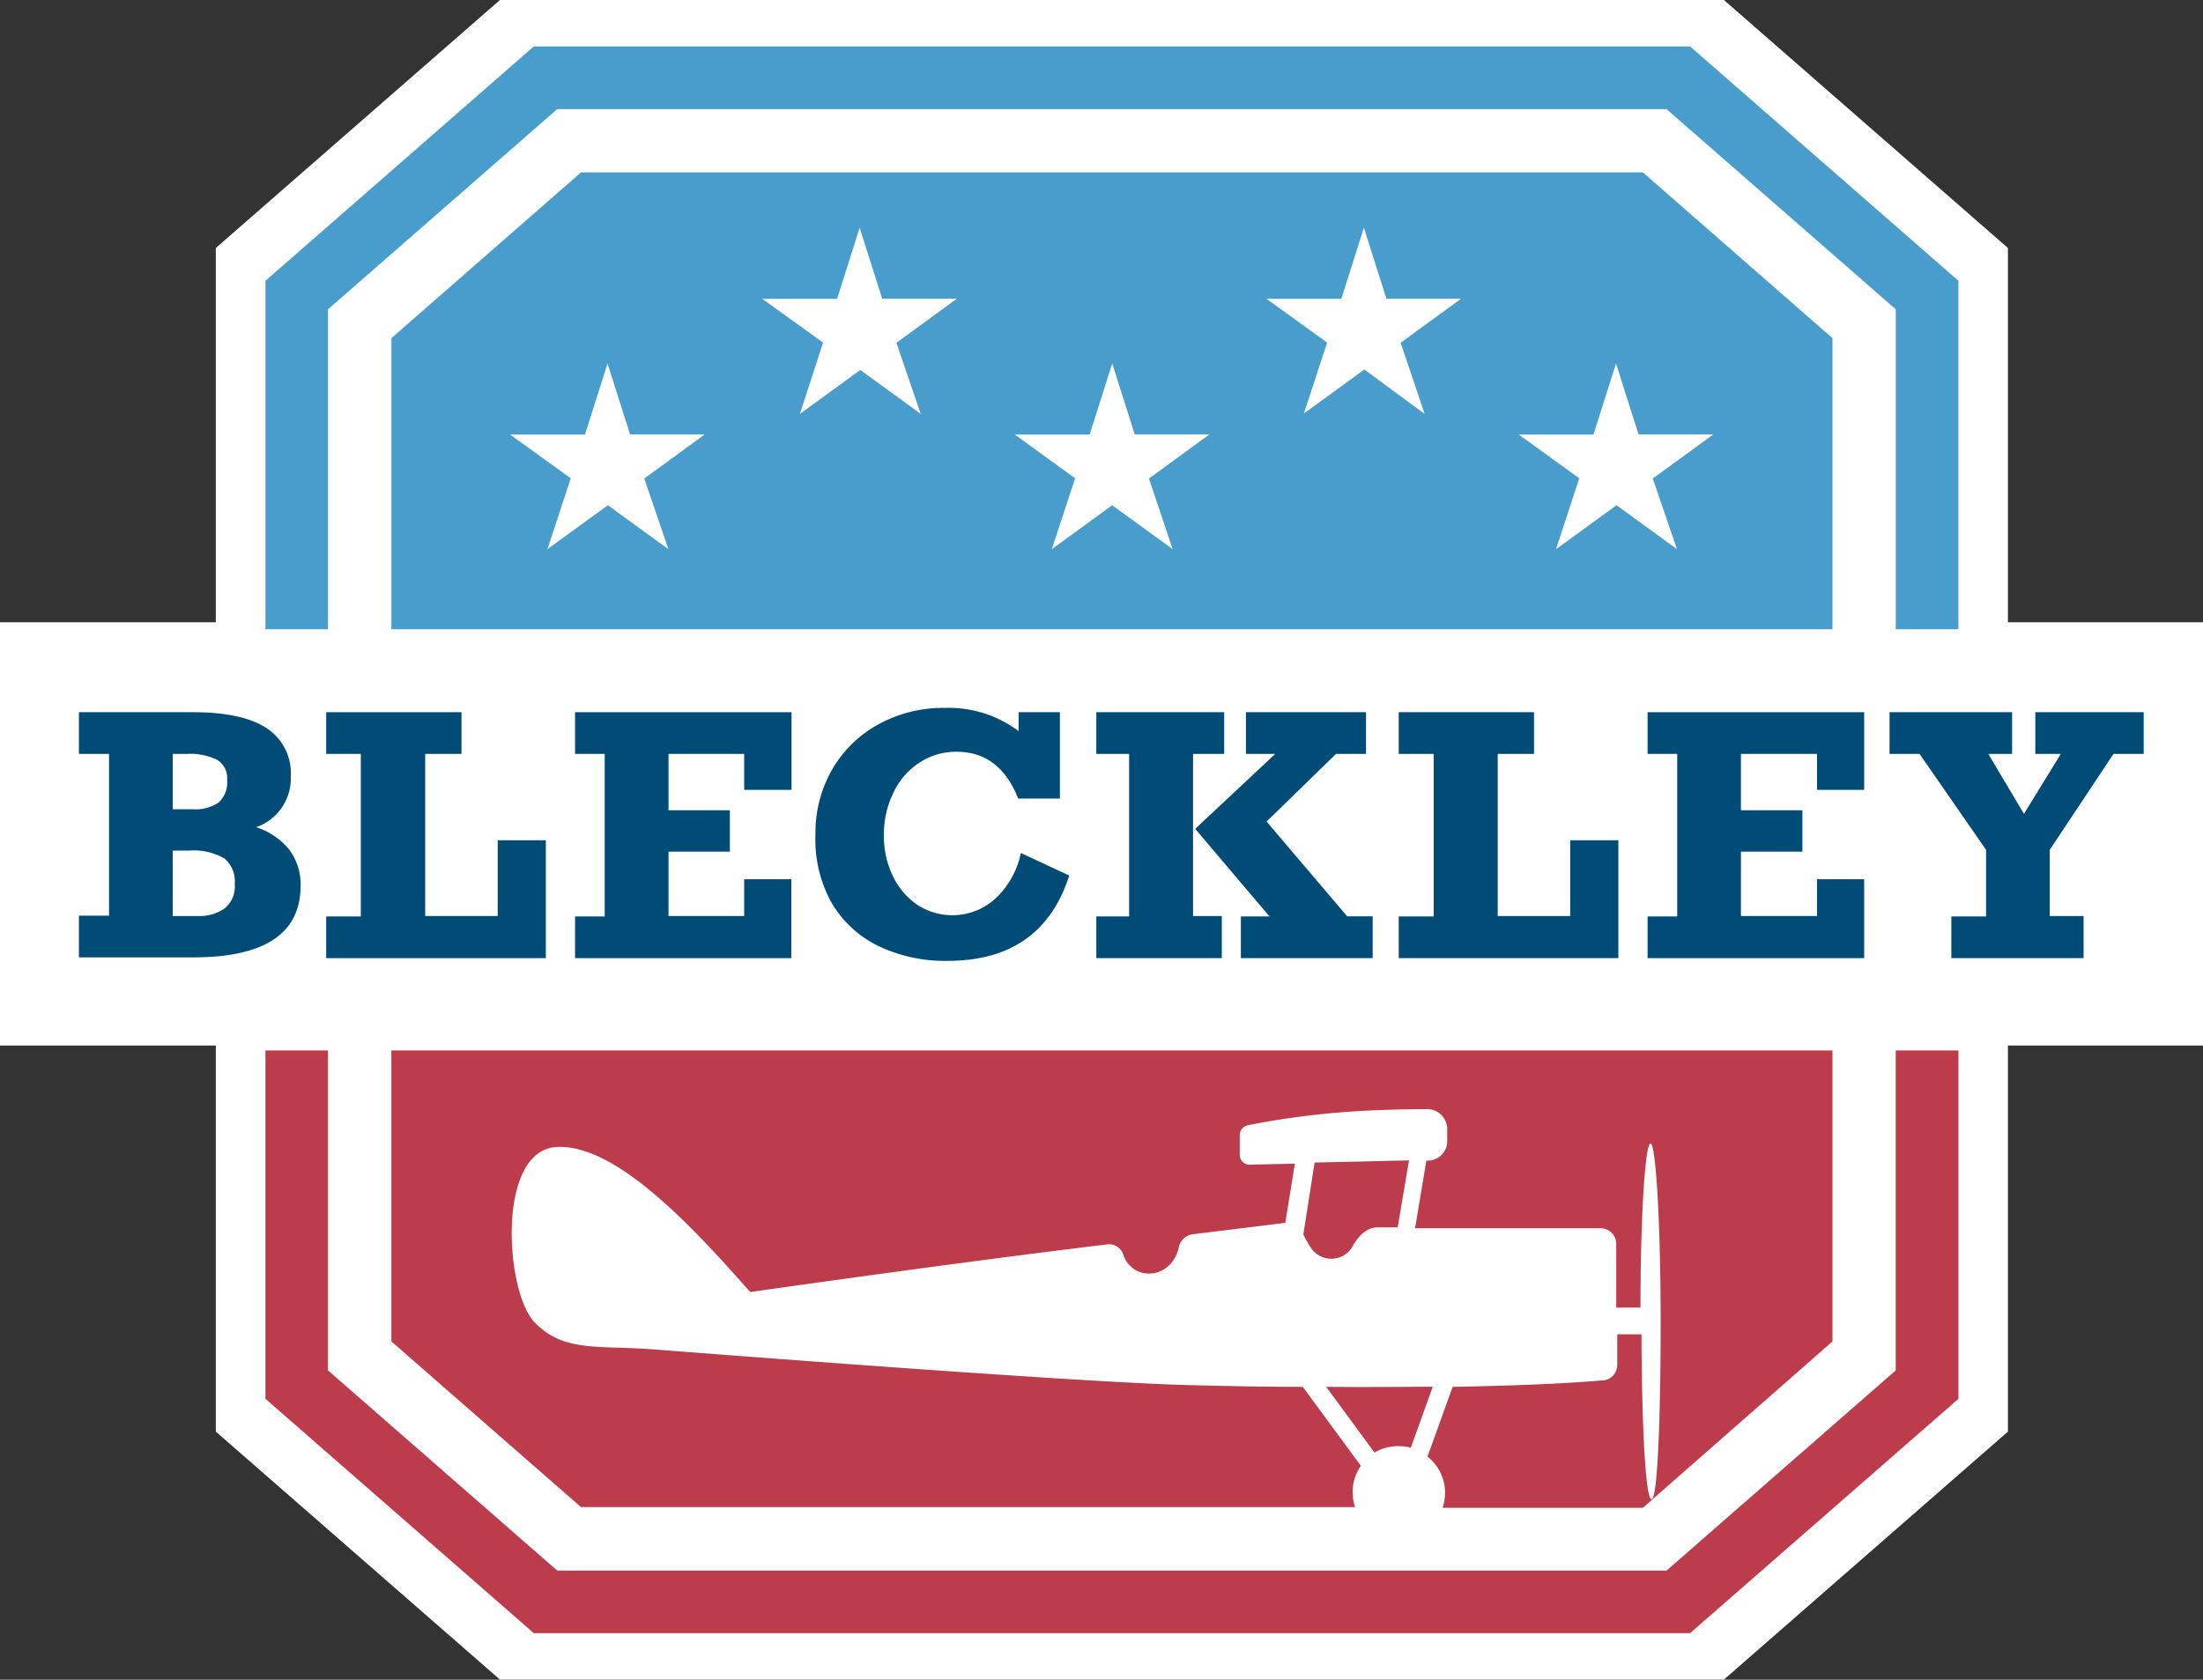
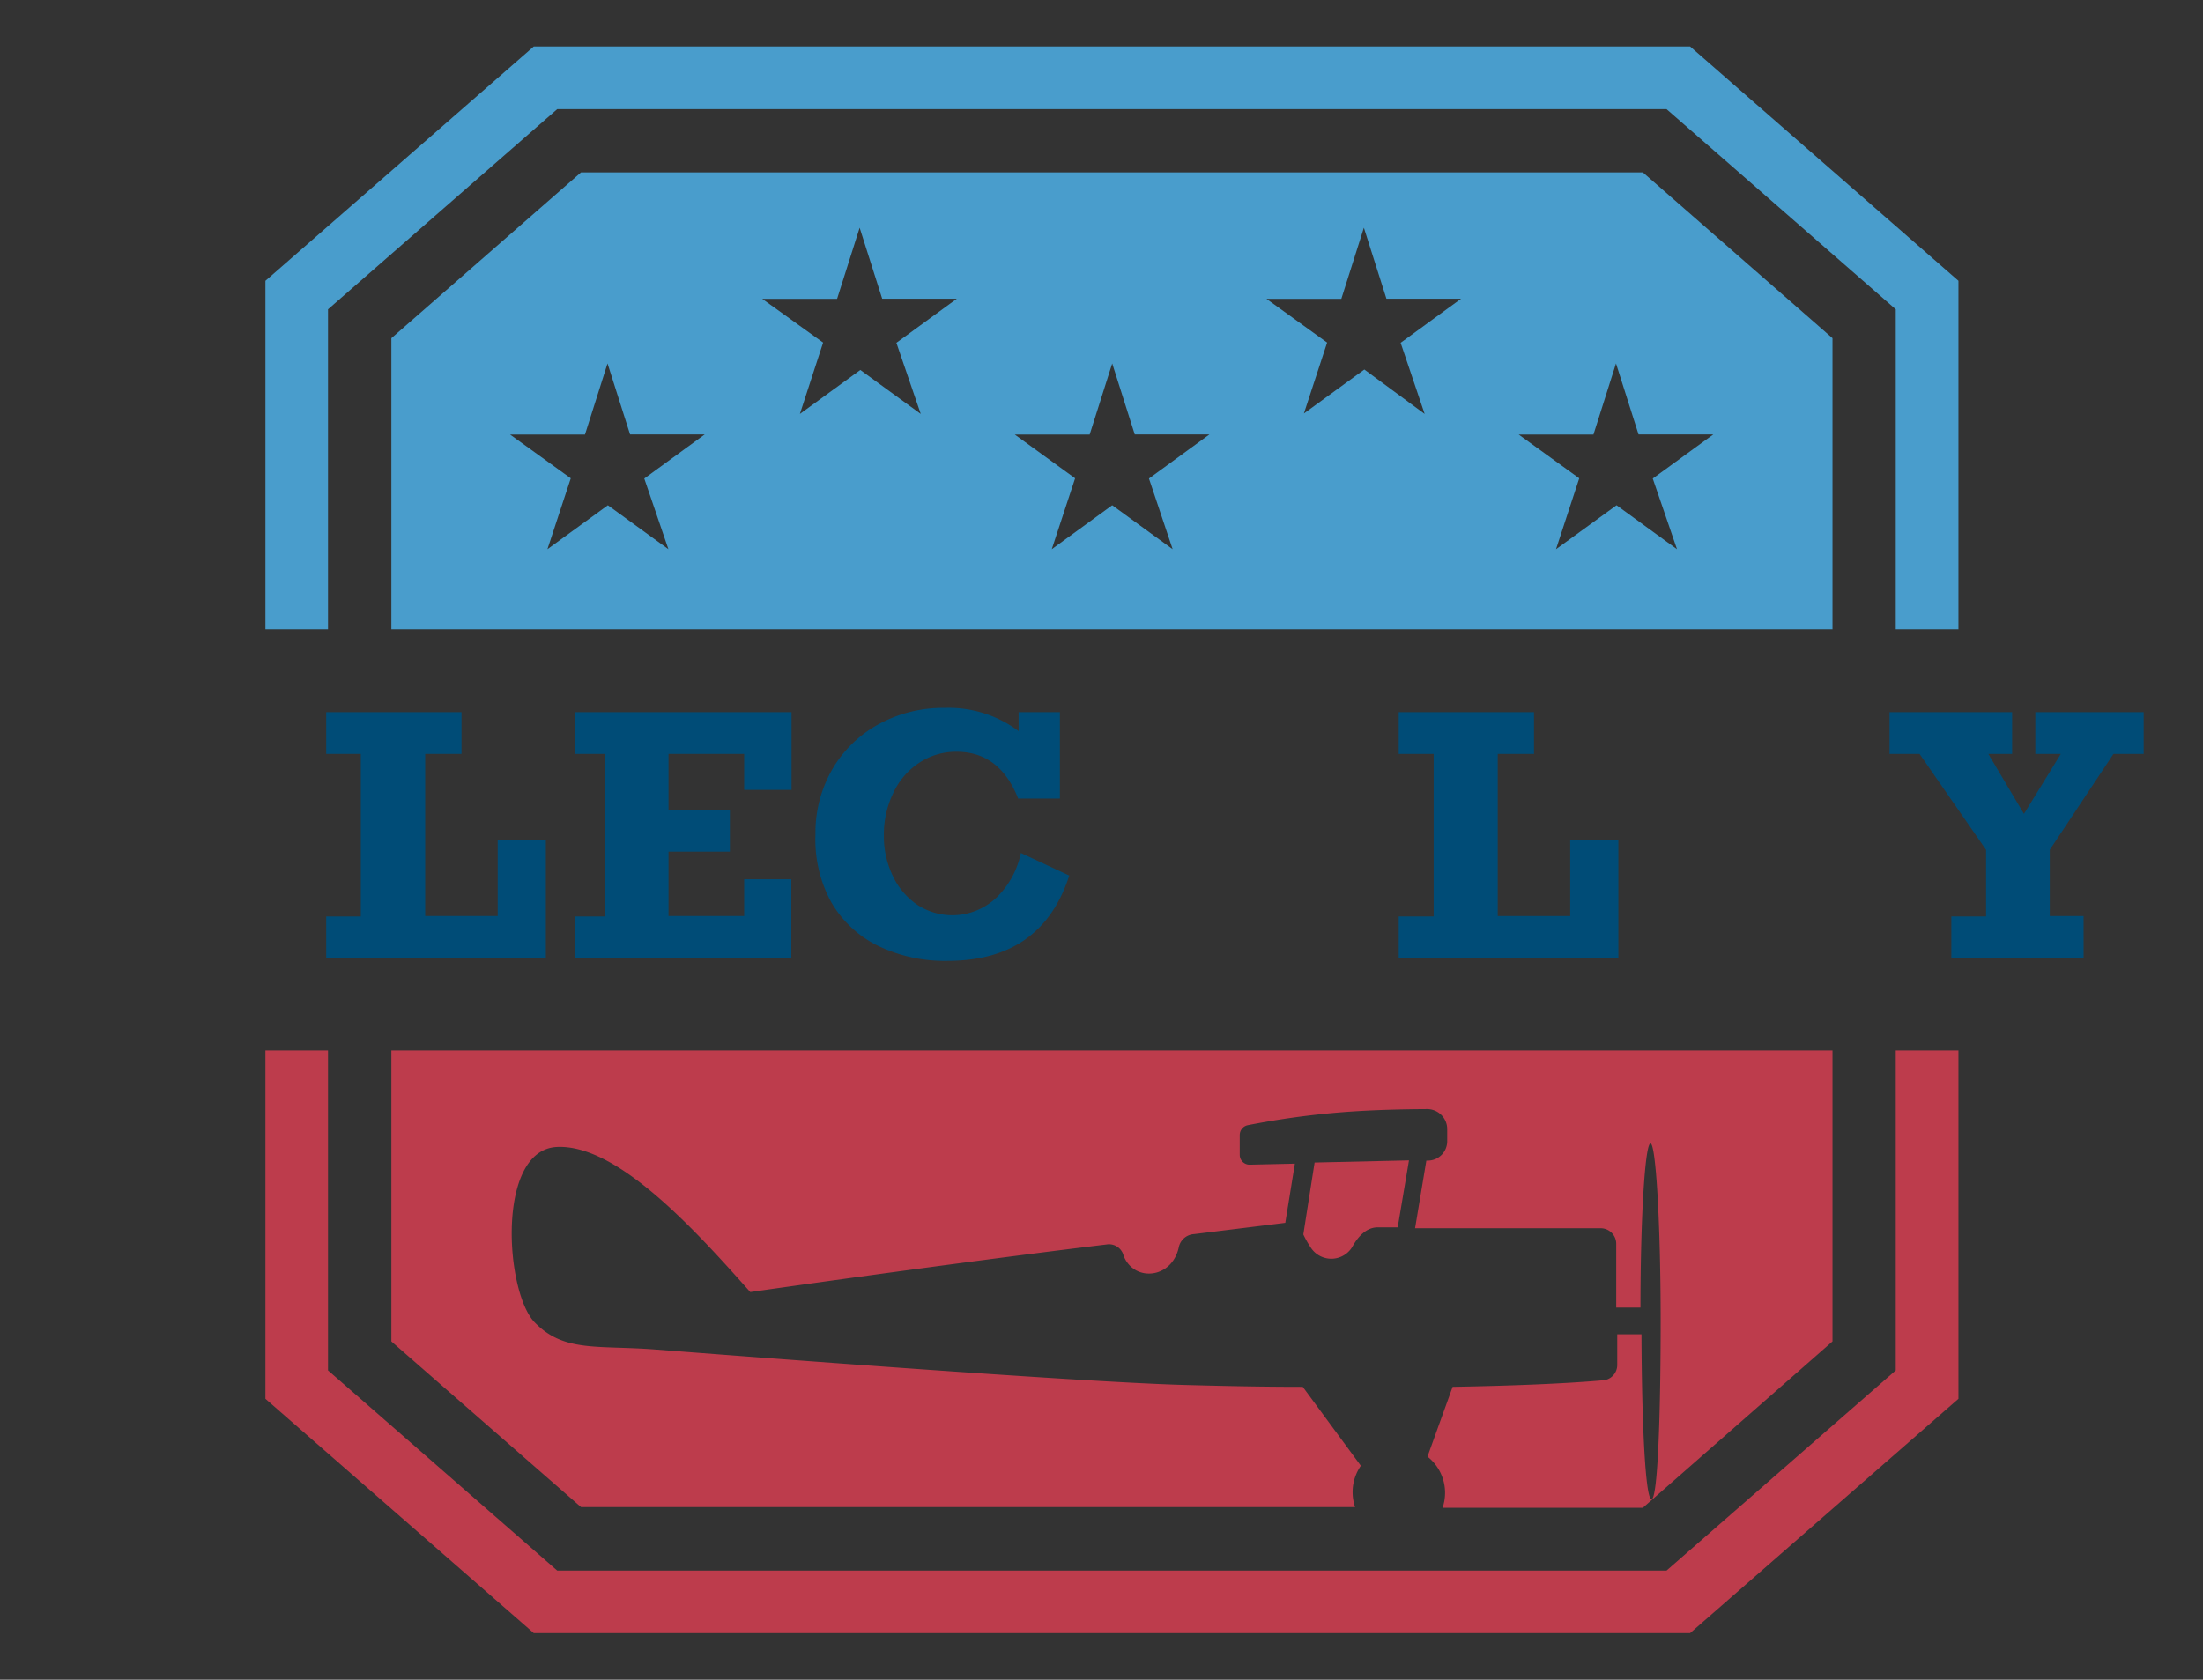
<svg xmlns="http://www.w3.org/2000/svg" viewBox="0 0 195.38 149.01">
  <rect x="0" y="0" width="195.38" height="149.01" fill="#333333" stroke="none" />
  <defs>
    <style>.cls-1{fill:#fff;}.cls-2{fill:#499dcc;}.cls-3{fill:#bd3c4c;}.cls-4{fill:#004c77;}</style>
  </defs>
  <g id="Layer_2" data-name="Layer 2">
    <g id="header">
-       <path class="cls-1" d="M178.08,22,152.89,0H44.34L19.14,22V55.2H0V92.75H19.14V127l25.2,22H152.89l25.19-22V92.75h17.3V55.2h-17.3Z" />
      <polygon class="cls-2" points="29.09 55.82 29.09 27.44 49.42 9.68 147.8 9.68 168.13 27.44 168.13 55.82 173.69 55.82 173.69 24.91 149.89 4.12 47.34 4.12 23.54 24.91 23.54 55.82 29.09 55.82" />
      <polygon class="cls-3" points="168.13 93.19 168.13 121.57 147.8 139.33 49.42 139.33 29.09 121.57 29.09 93.19 23.54 93.19 23.54 124.09 47.34 144.88 149.89 144.88 173.69 124.09 173.69 93.19 168.13 93.19" />
-       <path class="cls-4" d="M25.79,68.89a4.58,4.58,0,0,1-3.07,4.49,6.33,6.33,0,0,1,2.94,2,5.17,5.17,0,0,1,1,3.19q0,6.36-9.54,6.36H7v-3.7H9.67V66.88H7v-3.7H17.09q4.41,0,6.56,1.42A4.78,4.78,0,0,1,25.79,68.89Zm-5.65.29a1.88,1.88,0,0,0-.91-1.79,5.41,5.41,0,0,0-2.58-.51H15.32v4.91h1.75a3.71,3.71,0,0,0,2.31-.59A2.4,2.4,0,0,0,20.14,69.18Zm.68,9.26a2.67,2.67,0,0,0-.91-2.28,5.44,5.44,0,0,0-3.16-.7H15.32v5.8h2.22a3.85,3.85,0,0,0,2.39-.68A2.5,2.5,0,0,0,20.82,78.44Z" />
      <path class="cls-4" d="M37.71,66.88V81.26h6.43V74.54h4.27V85H28.93v-3.7H32V66.88H28.93v-3.7h12v3.7Z" />
      <path class="cls-4" d="M66,70.07V66.88H59.29v5h5.44v3.67H59.29v5.71H66V78h4.18V85H51v-3.7h2.63V66.88H51v-3.7h19.2v6.89Z" />
      <path class="cls-4" d="M90.34,64.86V63.18H94v7.66h-3.7c-1.09-2.76-2.91-4.15-5.45-4.15a5.87,5.87,0,0,0-3.36,1,6.44,6.44,0,0,0-2.28,2.68,8.46,8.46,0,0,0-.82,3.76,8.06,8.06,0,0,0,.78,3.55,6.39,6.39,0,0,0,2.16,2.57,5.68,5.68,0,0,0,7-.58,7.69,7.69,0,0,0,2.21-4l4.29,2q-2.43,7.56-10.77,7.57a13.65,13.65,0,0,1-6.26-1.37,9.73,9.73,0,0,1-4.12-3.91A11.61,11.61,0,0,1,72.32,74a11.28,11.28,0,0,1,1.49-5.75,10.63,10.63,0,0,1,4.11-4,11.91,11.91,0,0,1,5.87-1.45A10.31,10.31,0,0,1,90.34,64.86Z" />
-       <path class="cls-4" d="M105.81,66.88V81.26h2.55V85H97.23v-3.7h2.91V66.88H97.23v-3.7h11.34v3.7Zm12.68,0-6.16,6,7.15,8.41h2.26V85H110.05v-3.7h2.54L106,73.53l7.1-6.65h-2.6v-3.7h10.65v3.7Z" />
      <path class="cls-4" d="M132.83,66.88V81.26h6.43V74.54h4.27V85H124.05v-3.7h3.1V66.88h-3.1v-3.7h12v3.7Z" />
-       <path class="cls-4" d="M161.15,70.07V66.88H154.4v5h5.45v3.67H154.4v5.71h6.75V78h4.18V85H146.12v-3.7h2.63V66.88h-2.63v-3.7h19.21v6.89Z" />
      <path class="cls-4" d="M176.34,66.88l3.16,5.32,3.27-5.32h-2.26v-3.7h9.61v3.7h-2.68l-5.65,8.51v5.87h3V85H173.06v-3.7h3.08V75.39l-5.9-8.51h-2.66v-3.7h10.87v3.7Z" />
-       <path class="cls-3" d="M124.06,128.29a4.11,4.11,0,0,1,1.06.14l1.95-5.41c-3.13,0-6.36.06-9.46,0l4.29,5.84A4.1,4.1,0,0,1,124.06,128.29Z" />
      <path class="cls-3" d="M120,110.49c.7-1.19,1.46-1.61,2.2-1.61h1.76l1-5.94-8.37.19-1,6.38a8.77,8.77,0,0,0,.67,1.18A2.17,2.17,0,0,0,120,110.49Z" />
      <path class="cls-3" d="M34.71,93.19V119l16.82,14.7h68.65a4.17,4.17,0,0,1-.22-1.33,4.11,4.11,0,0,1,.73-2.34l-5.15-7c-4,0-7.66-.09-10.59-.17-9.73-.27-41.67-2.74-46.81-3.14S50,120,47.4,117.29,44,102,49.4,101.75s12.34,7.47,17.14,12.87c0,0,17.77-2.55,31.59-4.22a1.33,1.33,0,0,1,1.52,1c.92,2.36,4.31,2.06,4.9-.78a1.47,1.47,0,0,1,1.35-1.14l8.09-1,.85-5.25-4,.09a.87.87,0,0,1-.89-.87v-1.76a.89.89,0,0,1,.72-.87,73,73,0,0,1,8.33-1.15c2.94-.23,5.81-.27,7.58-.28a1.78,1.78,0,0,1,1.77,1.78v1.07a1.72,1.72,0,0,1-1.68,1.72h-.17l-1,6h16.47a1.38,1.38,0,0,1,1.37,1.38V116h2.15c0-8.15.42-14.56.89-14.56s.9,7.06.9,15.77S147,133,146.47,133s-.86-6.45-.89-14.63h-2.15v2.72a1.37,1.37,0,0,1-1.37,1.37c-3.45.3-8.16.48-13.23.57l-2.23,6.19a4.08,4.08,0,0,1,1.56,3.21,4.17,4.17,0,0,1-.22,1.33H145.7L162.52,119V93.19Z" />
      <path class="cls-2" d="M145.7,15.29H51.53L34.71,30V55.82H162.52V30ZM104,48.72l-5.36-3.9-5.36,3.9,2.07-6.29L90,38.55h6.64l2-6.31,2,6.3,6.62,0-5.36,3.91Zm22.35-12L121,32.78l-5.36,3.9,2.06-6.29-5.38-3.88h6.64l2-6.31,2,6.3,6.62,0-5.36,3.91Zm22.38,12-5.36-3.9L138,48.72l2.06-6.29-5.37-3.88h6.63l2-6.31,2,6.3,6.63,0-5.37,3.91Zm-89.45,0-5.37-3.9-5.36,3.9,2.07-6.29-5.38-3.88h6.64l2-6.31,2,6.3,6.62,0-5.36,3.91Zm22.38-12-5.36-3.9-5.36,3.9L73,30.39,67.6,26.51h6.64l2-6.31,2,6.3,6.62,0-5.36,3.91Z" />
    </g>
  </g>
</svg>